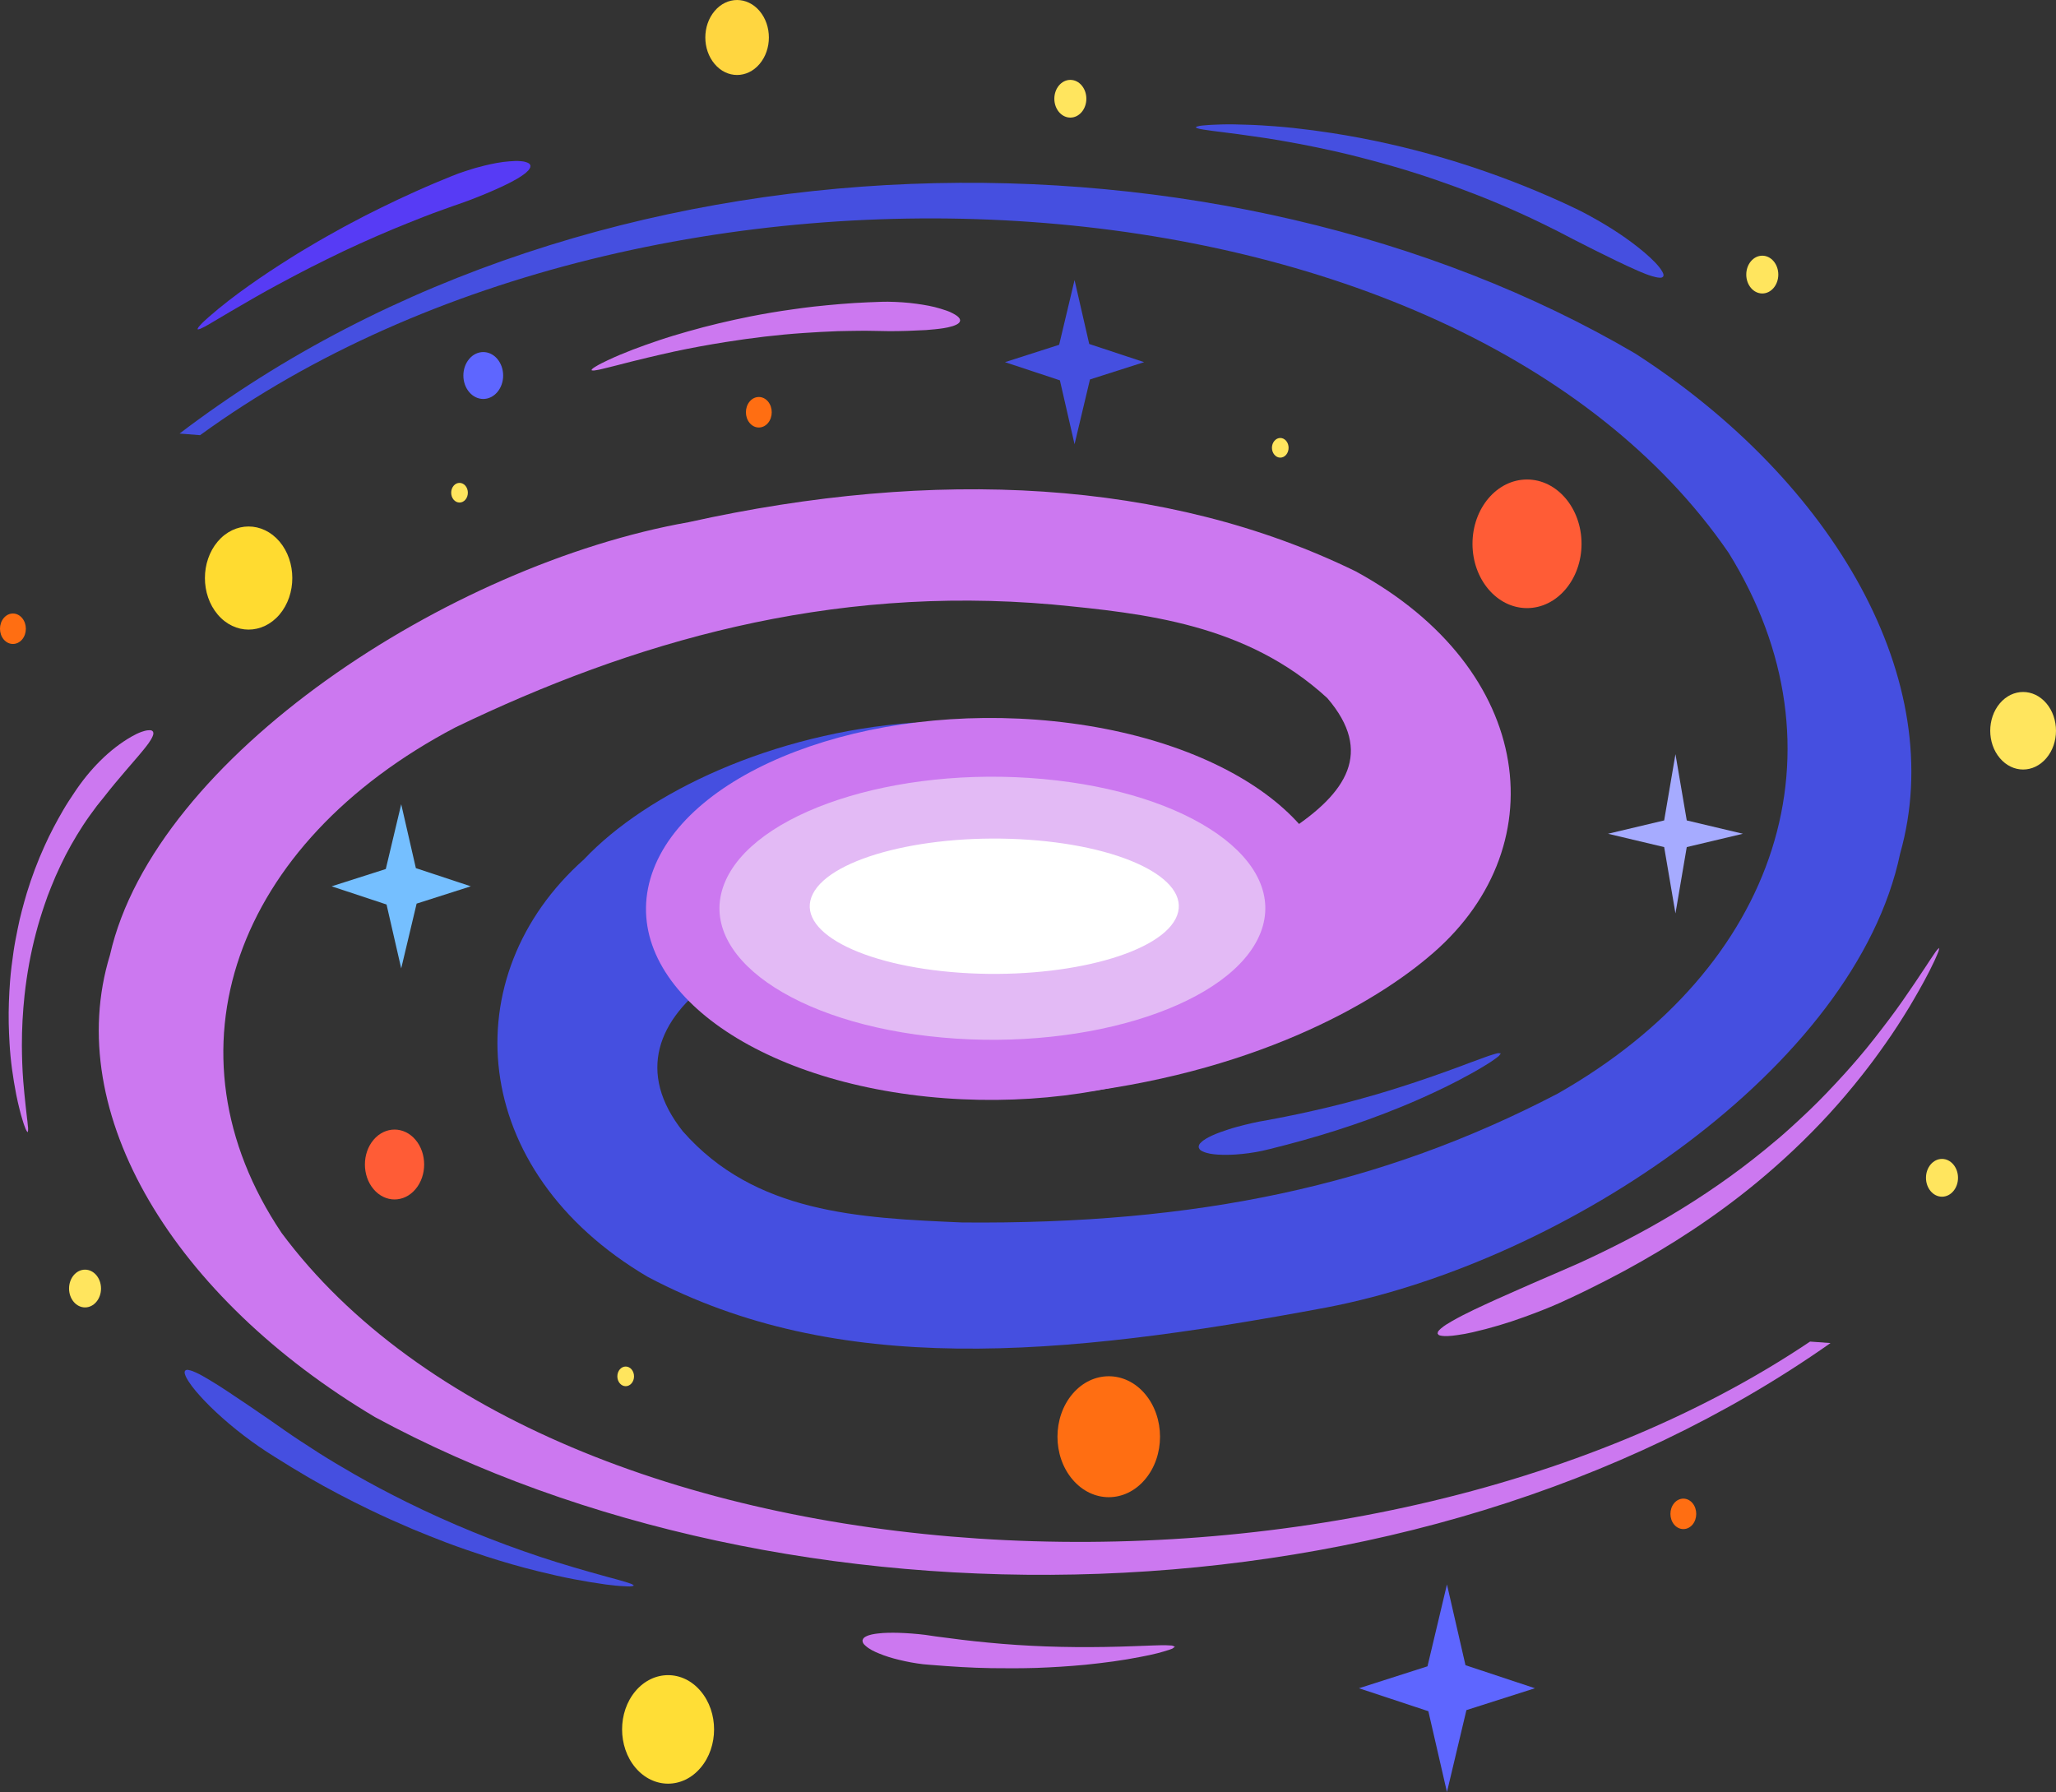
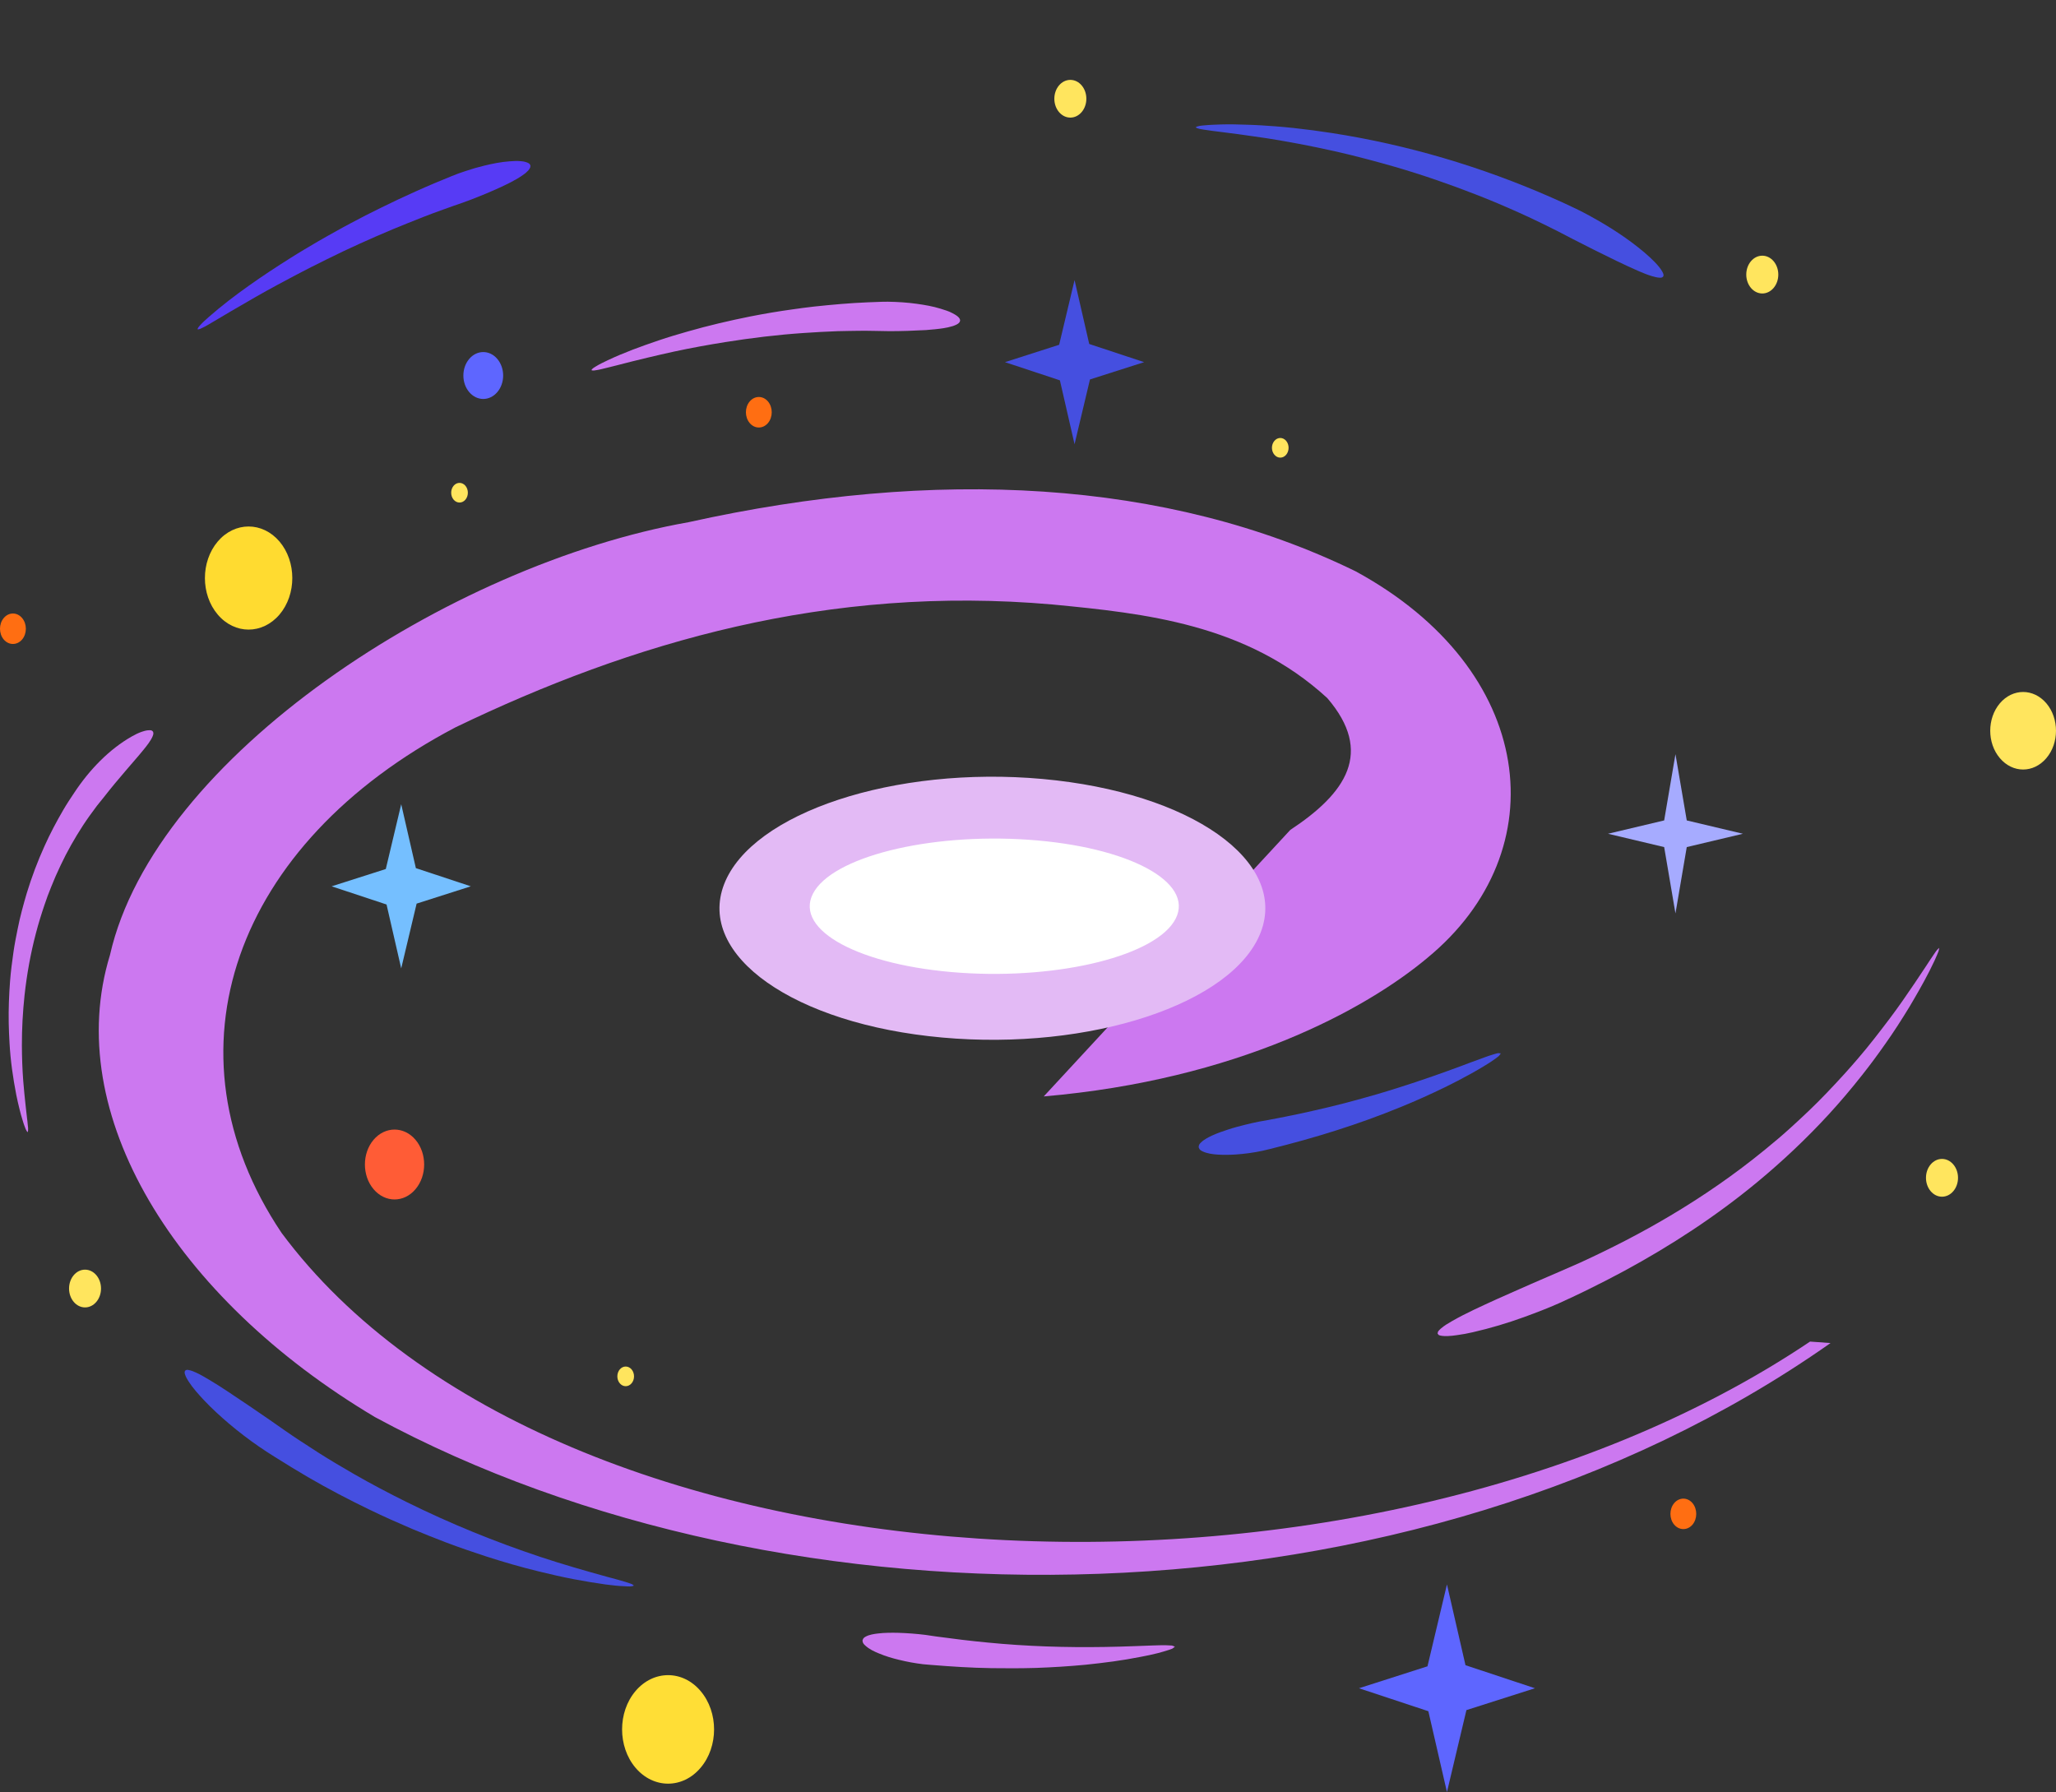
<svg xmlns="http://www.w3.org/2000/svg" id="a" data-name="图层 1" viewBox="0 0 3494.9 3046.24">
  <rect x="0" y="0" width="3494.9" height="3046.24" fill="#333333" stroke="none" />
-   <path d="M2426.2,1628.38c221.9-182.33,184.98-490.43-121.87-657.25-321.81-157.18-715.86-176.2-1133.88-83.47-406.99,71.96-907.32,399.2-983.47,735.59-82.73,269.56,110.1,583.16,450.48,785.64,696.34,377.43,1762.55,374.8,2474.17-125.89l-34.79-2.5c-767.94,515.71-2134.75,439-2598.27-184.84-206.73-308.1-80.61-661.75,295.83-859.35,300.28-144.66,633.23-242.28,1014.87-208.74,156.88,15.14,329.45,32.91,466.92,159.06,79.23,92.23,32.03,161.56-62.9,224.13l-419.08,453.01c328.5-28.28,546.68-147.29,652.01-235.39Z" style="fill: #cc78f0; fill-rule: evenodd;" />
-   <path d="M992.67,1460.82c-222,197.22-198.24,529.35,108.61,709.81,321.81,170.07,697.72,137.28,1153.4,51.93,406.99-77.71,899.15-407.84,975.31-771.75,82.63-291.58-110.21-630.84-450.48-849.97C2083.17,192.5,1016.86,195.25,305.24,736.99l34.9,2.75c767.83-558.01,2134.75-475.04,2598.27,199.98,206.73,333.38,85.7,705.55-290.84,919.42-300.28,156.55-612.87,222.5-1012.01,218.87-175.97-7.51-352.36-15.64-474.77-154.8-79.23-99.86-42.96-190.84,51.97-258.54l341.01-436.37c-241.52,17.77-453.66,118.76-561.11,232.51Z" style="fill: #454fe0; fill-rule: evenodd;" />
-   <ellipse cx="2595.7" cy="924.39" rx="92.68" ry="109.31" style="fill: #ff5c36;" />
+   <path d="M2426.2,1628.38c221.9-182.33,184.98-490.43-121.87-657.25-321.81-157.18-715.86-176.2-1133.88-83.47-406.99,71.96-907.32,399.2-983.47,735.59-82.73,269.56,110.1,583.16,450.48,785.64,696.34,377.43,1762.55,374.8,2474.17-125.89l-34.79-2.5c-767.94,515.71-2134.75,439-2598.27-184.84-206.73-308.1-80.61-661.75,295.83-859.35,300.28-144.66,633.23-242.28,1014.87-208.74,156.88,15.14,329.45,32.91,466.92,159.06,79.23,92.23,32.03,161.56-62.9,224.13l-419.08,453.01c328.5-28.28,546.68-147.29,652.01-235.39" style="fill: #cc78f0; fill-rule: evenodd;" />
  <polygon points="2733.38 1417.27 2828.84 1439.92 2848.04 1552.67 2867.24 1439.92 2962.7 1417.27 2867.24 1394.62 2848.04 1281.99 2828.84 1394.62 2733.38 1417.27" style="fill: #a6abff; fill-rule: evenodd;" />
  <polygon points="2310.05 2869.79 2428 2908.84 2459.61 3046.24 2492.7 2906.96 2609.17 2869.79 2491.11 2830.62 2459.61 2693.34 2426.52 2832.5 2310.05 2869.79" style="fill: #5e66ff; fill-rule: evenodd;" />
  <polygon points="1708.32 615.61 1801.66 646.52 1826.59 755.14 1852.79 645.01 1944.86 615.61 1851.52 584.7 1826.59 476.07 1800.39 586.07 1708.32 615.61" style="fill: #454fe0; fill-rule: evenodd;" />
  <polygon points="563.73 1506.62 657.07 1537.53 682 1646.15 708.2 1536.03 800.27 1506.62 706.92 1475.71 682 1367.08 655.8 1477.21 563.73 1506.62" style="fill: #75bfff; fill-rule: evenodd;" />
  <path d="M3399.49,1195.51c21.85-25.65,57.17-25.65,79.02,0,21.85,25.78,21.85,67.58,0,93.23-21.85,25.78-57.17,25.78-79.02,0-21.85-25.65-21.85-67.45,0-93.23Z" style="fill: #ffe55e; fill-rule: evenodd;" />
-   <path d="M1823.09,2369.47c34.05-40.05,89.31-40.05,123.25,0,34.05,40.17,34.05,105.37,0,145.42-33.94,40.17-89.2,40.17-123.25,0-34.05-40.05-34.05-105.24,0-145.42Z" style="fill: #ff6e12; fill-rule: evenodd;" />
  <path d="M1080.29,2874.55c30.55-36.04,80.19-36.04,110.63,0,30.55,35.92,30.55,94.48,0,130.4-30.44,36.04-80.08,36.04-110.63,0-30.44-35.92-30.44-94.48,0-130.4Z" style="fill: #ffde36; fill-rule: evenodd;" />
  <path d="M635.01,1937.48c19.73-23.15,51.66-23.15,71.28,0,19.62,23.15,19.62,60.82,0,83.97-19.62,23.28-51.55,23.28-71.28,0-19.62-23.15-19.62-60.82,0-83.97Z" style="fill: #ff5c36; fill-rule: evenodd;" />
  <path d="M370.05,920.58c28.96-34.16,76.05-34.16,105.11,0,28.96,34.29,28.96,89.85,0,124.02-29.06,34.16-76.16,34.16-105.11,0-28.96-34.16-28.96-89.73,0-124.02Z" style="fill: #ffdb30; fill-rule: evenodd;" />
  <path d="M797.61,610.1c13.15-15.52,34.58-15.52,47.73,0,13.26,15.64,13.26,40.92,0,56.44-13.15,15.52-34.58,15.52-47.73,0-13.26-15.52-13.26-40.8,0-56.44Z" style="fill: #5e66ff; fill-rule: evenodd;" />
-   <path d="M1214.78,18.68c21-24.9,55.26-24.9,76.37,0,21.11,24.9,21.11,65.2,0,90.1-21.11,24.9-55.37,24.9-76.37,0-21.11-24.9-21.11-65.2,0-90.1Z" style="fill: #ffd640; fill-rule: evenodd;" />
-   <path d="M1108.18,1485.22c59.61-176.08,365.83-292.21,683.51-259.17,317.78,32.91,527.27,202.73,467.66,378.81-59.5,176.08-365.73,292.21-683.51,259.29-317.68-33.04-527.16-202.86-467.66-378.93Z" style="fill: #cc78f0; fill-rule: evenodd;" />
  <path d="M1231.01,1502.74c47.2-121.26,289.78-201.35,541.38-178.58,251.7,22.78,417.59,139.66,370.5,261.05-47.2,121.26-289.78,201.23-541.38,178.45-251.7-22.65-417.7-139.66-370.5-260.92Z" style="fill: #e3baf5; fill-rule: evenodd;" />
  <path d="M1381.84,1519.26c31.82-62.32,195.91-103.49,366.04-91.85,170.24,11.76,282.46,71.83,250.54,134.28-31.93,62.32-195.91,103.49-366.15,91.85-170.14-11.76-282.36-71.83-250.43-134.28Z" style="fill: #fff; fill-rule: evenodd;" />
  <path d="M901.67,281.35c0,.38-.11,.75-.11,1,0,.5,0,1.5-.11,1.88-.95,2.25-1.8,3.75-3.39,5.51-1.06,1.13-2.44,2.13-3.5,3.38-1.06,1.13-2.44,2-3.61,2.88-6.89,5.26-14.96,9.76-22.38,13.64-5.73,2.88-11.46,5.76-17.18,8.38-17.29,8.01-34.68,15.14-52.29,21.9-9.76,3.75-19.73,7.01-29.59,10.51-5.2,1.75-10.39,3.75-15.7,5.63-11.46,4-22.91,8.38-34.26,12.76-17.4,6.88-34.79,13.77-52.19,21.02-37.44,15.77-74.88,32.54-111.58,50.81-18.14,9.01-36.38,18.02-54.41,27.66-9.76,5.26-19.62,10.39-29.49,15.77-12.73,6.88-25.46,13.89-38.08,21.15-13.79,8.01-27.68,15.89-41.47,24.03-10.5,6.26-20.9,12.51-31.5,18.65-5.52,3.25-11.24,6.76-16.97,9.39-2.44,1.13-5.52,3.13-8.17,2.38,.64-2.88,3.29-5.38,4.99-7.38,4.24-4.63,9.44-9.26,14.11-13.39,21.85-19.15,44.76-36.67,68.1-53.19,23.23-16.52,46.67-31.91,70.54-46.93,15.7-10.01,31.61-19.27,47.52-28.66,5.3-3.13,10.61-6.13,16.02-9.14,9.02-5.13,18.03-10.14,27.15-15.14,3.92-2.13,7.96-4.13,11.99-6.38,16.65-9.01,33.73-17.65,50.59-25.9,19.84-9.76,39.78-19.27,59.82-28.16,10.5-4.63,21-9.39,31.5-13.77,9.86-4.13,19.83-8.13,29.7-12.26,7.96-3.25,15.91-6.13,24.08-8.76,10.39-3.5,21.11-6.63,31.71-9.14,14.11-3.38,28.21-6.26,42.64-7.26,6.36-.5,12.83-.88,19.2-.25,1.27,.13,2.97,.25,4.35,.5l2.23,.5c2.02,.5,7.11,1.88,8.59,4.13,.21,.25,.32,.63,.42,.88,.32,.5,.53,.88,.74,1.38Z" style="fill: #573bf5;" />
  <path d="M2827.46,469.69l-.74,.75c-1.48,1.63-3.18,1.63-5.09,1.63-4.56-.13-9.02-1.38-13.47-2.63-7.64-2.25-15.38-5.51-22.8-8.63-12.62-5.51-25.14-11.39-37.65-17.39-25.03-12.01-49.96-24.65-74.88-37.42-8.17-4.13-16.33-8.51-24.5-12.76-8.06-4.13-16.12-8.13-24.18-12.01-14.43-7.13-29.06-13.89-43.7-20.52-23.55-10.51-47.41-20.65-71.28-29.91-45.5-17.77-91.54-33.66-138-47.18-15.59-4.51-31.18-8.76-46.78-12.89-37.65-10.14-75.84-18.4-113.92-25.78-11.77-2.25-23.55-4.25-35.32-6.38-14.21-2.5-28.74-4.63-43.06-6.63-18.88-2.75-37.76-5.38-56.64-7.63-9.76-1.25-19.84-2.38-29.49-4-3.92-.75-10.18-1.25-13.47-3.88,3.29-2.5,9.65-2.88,13.58-3.25,9.76-1,19.52-1.25,29.28-1.63,15.17-.5,30.34,0,45.5,.5,15.49,.38,31.08,1.5,46.67,2.63,10.5,.88,21,1.75,31.4,2.88,21.96,2.38,43.7,5.26,65.44,8.63,127.28,19.77,253.19,56.81,373.47,109.75,11.88,5.13,23.55,10.64,35.32,16.14,6.15,3,12.41,5.88,18.56,9.14,32.25,17.02,63.85,36.17,93.34,59.57,6.89,5.38,13.58,11.14,20.05,17.14,5.3,4.88,10.61,10.26,15.17,15.89,2.12,2.63,3.82,5.13,5.52,8.13,.53,1,1.91,3.75,1.91,5.13,.11,.63-.21,2-.21,2.63Z" style="fill: #454fe0;" />
  <path d="M2443.7,2266.98l.21-1.13c0-.38,.21-1.5,.32-1.75,.64-1.75,3.71-4.51,4.88-5.63,5.73-5.01,12.73-9.14,19.09-12.76,24.5-14.02,50.17-25.4,75.52-37.04,9.65-4.38,19.41-8.63,29.06-12.89,19.52-8.76,39.25-17.27,58.87-25.78,6.26-2.75,12.62-5.38,18.88-8.13,11.99-5.13,23.97-10.39,35.96-15.77,51.76-23.78,102.46-49.68,152.1-79.21,56.11-33.29,110.21-70.58,161.76-112.75,15.27-12.39,30.34-25.15,44.97-38.54,20.37-18.52,40.52-37.54,59.72-57.69,10.71-11.14,21.11-22.4,31.5-33.79,7.64-8.38,14.96-17.02,22.38-25.53,9.23-10.76,18.35-21.9,27.15-33.16,8.7-11.14,17.4-22.4,25.88-33.66,14.64-19.4,28.74-39.8,42.43-60.07,6.58-9.76,13.05-19.52,19.52-29.28,2.65-4.13,5.3-8.26,8.06-12.26,2.44-3.5,4.77-7.13,7.21-10.64,1.06-1.5,2.55-3.75,3.82-5.13,.95-1.13,2.44-2.13,3.5-3.13-.32,1.5-.64,3.63-1.06,5.01-.53,1.88-1.7,4.38-2.44,6.26-1.48,3.5-2.97,6.88-4.56,10.39-5.41,11.51-11.24,23.15-17.29,34.16-5.94,10.64-11.77,21.52-18.03,31.91-2.44,4.25-4.88,8.38-7.42,12.64-13.05,21.4-26.73,42.8-41.15,63.07-6.79,9.51-13.58,19.27-20.68,28.66-6.15,8.13-12.3,16.27-18.67,24.28-18.14,23.03-37.02,45.3-56.53,66.58-38.29,41.67-79.02,79.97-121.66,115.26-70.96,58.69-147.33,108.25-226.03,150.92-19.62,10.64-39.35,20.65-59.29,30.53-9.33,4.76-18.88,9.14-28.32,13.64-7.64,3.63-15.38,7.26-23.02,10.64-19.41,8.63-39.14,16.14-58.97,23.4-28.85,10.51-58.34,19.27-87.93,26.03-8.8,2-17.71,3.75-26.62,4.88-5.41,.75-10.93,1.5-16.33,1.63-3.08,0-6.26,.13-9.33-.38-1.48-.25-4.46-.63-5.73-1.63-.21-.13-.95-1.13-1.06-1.38l-.64-.75Z" style="fill: #cc78f0;" />
  <path d="M260.27,1243.95s.21,.88,.21,1c.64,2.5-.11,4.38-1.06,6.76-1.8,4.25-4.45,8.26-7,11.89-5.3,7.38-11.24,14.27-16.97,21.15-7.32,8.51-14.64,17.02-21.96,25.53-12.52,14.52-24.82,29.28-36.7,44.55-3.92,5.01-8.06,9.89-11.99,14.89-8.17,10.89-16.12,21.77-23.65,33.29-14,21.52-27.15,44.55-38.29,68.33-2.86,6.01-5.62,12.14-8.38,18.27-2.65,6.13-5.2,12.39-7.74,18.65-4.03,9.64-7.64,19.77-11.03,29.78-5.41,15.89-10.39,31.91-14.64,48.3-9.02,34.29-15.38,69.45-19.3,105.12-1.59,14.52-2.65,29.03-3.5,43.67-.74,13.77-1.06,27.91-1.06,41.8,.11,20.27,.74,40.67,2.33,60.82,1.17,14.39,2.55,28.53,4.14,42.8,.74,6.88,1.48,13.77,2.33,20.65,.42,3.13,.85,6.38,1.06,9.51,.42,4.38,1.48,9.76,0,13.89-2.76-2.5-4.35-7.63-5.73-11.39-1.17-3-2.02-6.13-2.97-9.14-1.91-5.88-3.61-12.26-5.09-18.27-2.02-8.26-4.03-16.52-5.62-24.78-5.62-28.91-9.86-58.57-11.46-88.1-.64-11.39-1.17-22.65-1.38-34.04-.42-24.03,.53-47.68,2.33-71.58,1.27-16.64,3.5-33.16,5.83-49.56,1.91-13.14,4.45-26.03,7.11-39.04,2.02-10.39,4.56-21.02,7.21-31.16,2.65-9.89,5.3-19.77,8.27-29.53,8.38-27.41,18.46-54.19,30.12-79.84,9.65-21.52,20.47-41.8,32.14-61.82,5.83-10.01,12.09-19.4,18.46-28.91,25.88-39.17,59.5-73.83,97.58-95.48,5.2-3,11.03-5.88,16.65-7.88,3.39-1.13,6.89-2.25,10.39-2.63,1.91-.25,5.94-.5,7.64,.75l.74,.75c.32,.25,.64,.63,.95,1Z" style="fill: #cc78f0;" />
  <path d="M1466.17,2788.33l.32-.88c.85-3,3.18-4.38,5.41-5.63,5.94-3.13,14.11-4.38,20.58-5.13,11.46-1.38,23.23-1.38,34.68-1.13,15.27,.5,30.55,1.63,45.72,3.5,5.94,.75,11.88,1.75,17.82,2.63,29.28,4,58.55,7.63,87.93,10.39,66.29,6.51,133.12,8.63,199.73,7.51,16.76-.25,33.62-.75,50.38-1.38,10.18-.38,20.37-.88,30.44-1.13,7.64-.13,15.49-.63,23.12-.38,2.55,.13,5.09,.13,7.74,.38,.74,0,2.02,0,2.65,.25,.64,.13,2.02,.75,2.65,1l1.8,.75c-1.06,.88-2.86,2.5-3.92,3.13l-1.7,.75c-1.38,.5-2.76,1-4.14,1.5-6.47,2.13-12.73,3.88-19.2,5.63-9.76,2.5-19.62,4.51-29.49,6.38-15.38,3-30.87,5.63-46.35,7.76-15.7,2.13-31.4,4-47.2,5.63-27.9,2.63-55.9,4.38-83.9,5.38-25.46,.75-50.81,.75-76.16,.38-34.15-.5-68.31-2.75-102.46-5.51-4.35-.38-8.8-.63-13.26-1.13-13.68-1.63-27.58-4.13-41.15-7.51-11.46-2.75-22.91-6.13-33.94-10.76-8.06-3.25-16.65-7.26-23.44-13.52-2.23-2-4.46-4.25-4.67-7.88v-1Z" style="fill: #cc78f0;" />
  <path d="M1632.06,545.03l-.32,1c-.21,.5-.42,1.38-.64,1.63-1.48,1.88-2.76,2.88-4.77,3.88-1.27,.75-2.86,1.25-4.24,1.88-1.38,.63-2.86,1-4.24,1.38-9.12,2.75-18.88,3.88-28.21,4.88-5.2,.5-10.39,1-15.59,1.38-20.68,1.13-41.26,1.88-61.94,1.88-17.29-.13-34.47-.88-51.66-.63-12.09,.25-24.08,.25-36.17,.63-19.52,.75-39.03,1.75-58.55,3.13-44.23,3-88.57,8.38-132.48,15.39-29.28,4.63-58.76,10.01-87.83,16.27-14.96,3.25-29.91,6.76-44.76,10.26-17.61,4.13-35.11,8.63-52.61,13.14-4.88,1.25-9.65,2.38-14.53,3.63-3.71,1-7.53,1.88-11.35,2.75-2.65,.63-5.41,1.25-8.06,1.63-2.76,.38-6.15,1.38-8.8,0,1.48-2.88,5.09-4.76,7.53-6.26,6.47-4,13.47-7.26,20.26-10.51,28.11-13.27,57.17-23.78,86.34-33.66,16.55-5.63,33.41-10.64,50.17-15.39,35-10.01,70.32-18.27,105.86-25.4,23.65-4.63,47.73-8.76,71.6-12.01,12.09-1.75,24.29-3.38,36.49-4.76,30.55-3.25,60.99-6.01,91.75-7.26,7.74-.38,15.49-.63,23.34-.88,3.5-.13,7.11-.13,10.61-.13,16.33,.25,32.56,1.25,48.79,3.5,13.58,1.88,27.58,4.25,40.84,8.38,6.89,2.13,14.11,4.25,20.47,7.76,1.48,.88,2.76,1.38,4.03,2.25,1.91,1.25,3.92,2.38,5.52,4.13,.32,.38,.64,.5,.95,.88,.64,.88,1.06,1.63,1.7,2.5,.11,.38,.32,1.38,.32,1.75l.21,1Z" style="fill: #cc78f0;" />
  <path d="M2037.56,1950c0-.25,0-.63,.11-1,.11-3.13,1.91-5.13,3.92-7.01,4.99-5.01,12.52-8.76,18.56-11.64,9.02-4.13,18.35-7.38,27.68-10.39,9.44-3.13,19.09-5.63,28.64-8.01,7.74-1.88,15.49-3.75,23.23-5.26,5.41-1,10.82-1.88,16.23-2.88,18.77-3.63,37.65-7.13,56.43-11.26,14.96-3.25,30.02-6.76,44.97-10.26,19.3-4.51,38.61-9.64,57.81-15.02,8.49-2.38,17.08-4.88,25.67-7.26,11.14-3.25,22.38-6.76,33.62-10.26,20.9-6.51,41.69-13.52,62.47-20.77,16.12-5.63,32.14-11.39,48.16-17.39,9.65-3.63,19.3-7.38,29.06-10.76,7.32-2.63,14.74-5.63,22.06-7.76,2.55-.75,4.99-1.63,7.64-2.25,.64-.13,1.91-.5,2.55-.63,.64,0,2.12,.13,2.86,.25l1.91,.13c-.95,1.25-2.12,3.25-3.08,4.25l-1.49,1.25c-1.7,1.38-3.39,2.63-5.09,3.88-5.09,3.75-10.5,7.13-15.8,10.39-8.8,5.51-17.82,10.64-26.84,15.64-14.11,7.76-28.43,15.27-42.85,22.28-24.71,12.01-49.75,23.28-74.99,33.54-72.55,29.78-146.59,52.68-221.79,71.21-4.35,1-8.7,2.13-13.05,3.13-15.06,3.25-30.97,5.38-46.25,6.38-10.08,.63-20.05,.75-30.12,.13-8.49-.63-17.82-1.75-25.67-5.51-2.76-1.38-5.3-2.75-6.26-6.13-.11-.25-.21-.63-.32-1Z" style="fill: #454fe0;" />
  <path d="M314.36,2330.18c.32-.13,.53-.25,.85-.5,1.59-1.38,3.29-1.25,5.2-.88,4.46,.75,8.8,2.5,13.05,4.51,7.32,3.38,14.64,7.63,21.74,11.89,11.03,6.51,21.96,13.52,32.67,20.65,23.55,15.64,47.09,31.54,70.43,47.68,17.08,11.89,33.84,23.9,51.13,35.17,10.93,7.26,21.96,14.39,32.99,21.4,19.3,12.26,38.93,23.78,58.55,35.16,29.59,17.02,59.61,32.79,89.84,47.8,74.25,36.79,150.3,67.7,227.73,93.48,37.65,12.51,75.63,23.4,113.71,33.91,10.18,2.75,20.47,5.38,30.65,8.51,2.97,1,5.83,1.88,8.7,2.88,.95,.38,2.55,.88,3.29,1.38,.85,.5,1.8,1.5,2.65,2-3.61,2.13-10.39,1.5-14.43,1.25-11.24-.38-22.8-1.63-33.94-3.13-17.71-2.5-35.21-5.38-52.93-8.76-20.58-3.88-41.05-8.63-61.52-13.64-29.7-7.26-59.5-15.89-88.89-25.4-22.49-7.38-44.97-15.02-67.14-23.4-19.41-7.51-38.82-15.02-58.02-23.15-24.29-10.39-48.58-21.15-72.55-32.79-35.32-17.02-70.64-35.54-104.9-55.44-19.09-11.26-38.08-22.78-56.85-34.66-8.59-5.38-17.08-10.89-25.46-16.64-17.71-12.14-35.32-25.65-52.08-39.8-14.43-12.39-28.85-25.4-42.11-39.54-9.12-9.76-18.99-20.65-26.52-32.41-1.91-3.13-4.03-6.63-5.3-10.26-.74-2.13-1.48-3.88-.74-6.13,.11-.38,.21-.75,.21-1.13Z" style="fill: #454fe0;" />
  <ellipse cx="1063.58" cy="2339.63" rx="14.18" ry="16.72" style="fill: #ffe55e;" />
  <path d="M2166.33,749.38c5.52-6.51,14.43-6.51,19.94,0,5.52,6.51,5.52,17.14,0,23.65-5.52,6.51-14.43,6.51-19.94,0-5.62-6.51-5.62-17.14,0-23.65Z" style="fill: #ffe55e; fill-rule: evenodd;" />
  <path d="M771.1,825.72c5.52-6.51,14.53-6.51,20.05,0,5.52,6.51,5.52,17.14,0,23.65-5.52,6.51-14.53,6.51-20.05,0-5.52-6.51-5.52-17.14,0-23.65Z" style="fill: #ffe55e; fill-rule: evenodd;" />
  <ellipse cx="144.55" cy="2190.33" rx="27.17" ry="32.1" style="fill: #ffe55e;" />
  <ellipse cx="3301.11" cy="2002.12" rx="27.23" ry="32.12" style="fill: #ffe55e;" />
  <ellipse cx="2995.63" cy="466.75" rx="27.23" ry="32.12" style="fill: #ffe55e;" />
  <ellipse cx="1819.43" cy="167.85" rx="27.21" ry="32.06" style="fill: #ffe55e;" />
  <path d="M1274.39,682.43c8.49-10.14,22.49-10.14,31.08,0,8.49,10.14,8.49,26.53,0,36.67-8.59,10.14-22.59,10.14-31.08,0-8.59-10.14-8.59-26.53,0-36.67Z" style="fill: #ff6e12; fill-rule: evenodd;" />
  <path d="M2845.92,2555.06c8.59-10.14,22.49-10.14,31.08,0,8.49,10.14,8.49,26.53,0,36.67-8.59,10.01-22.49,10.01-31.08,0-8.59-10.14-8.59-26.53,0-36.67Z" style="fill: #ff6e12; fill-rule: evenodd;" />
  <path d="M6.44,1050.48c8.59-10.14,22.49-10.14,31.08,0,8.59,10.14,8.59,26.53,0,36.67-8.59,10.01-22.49,10.01-31.08,0-8.59-10.14-8.59-26.53,0-36.67Z" style="fill: #ff6e12; fill-rule: evenodd;" />
</svg>